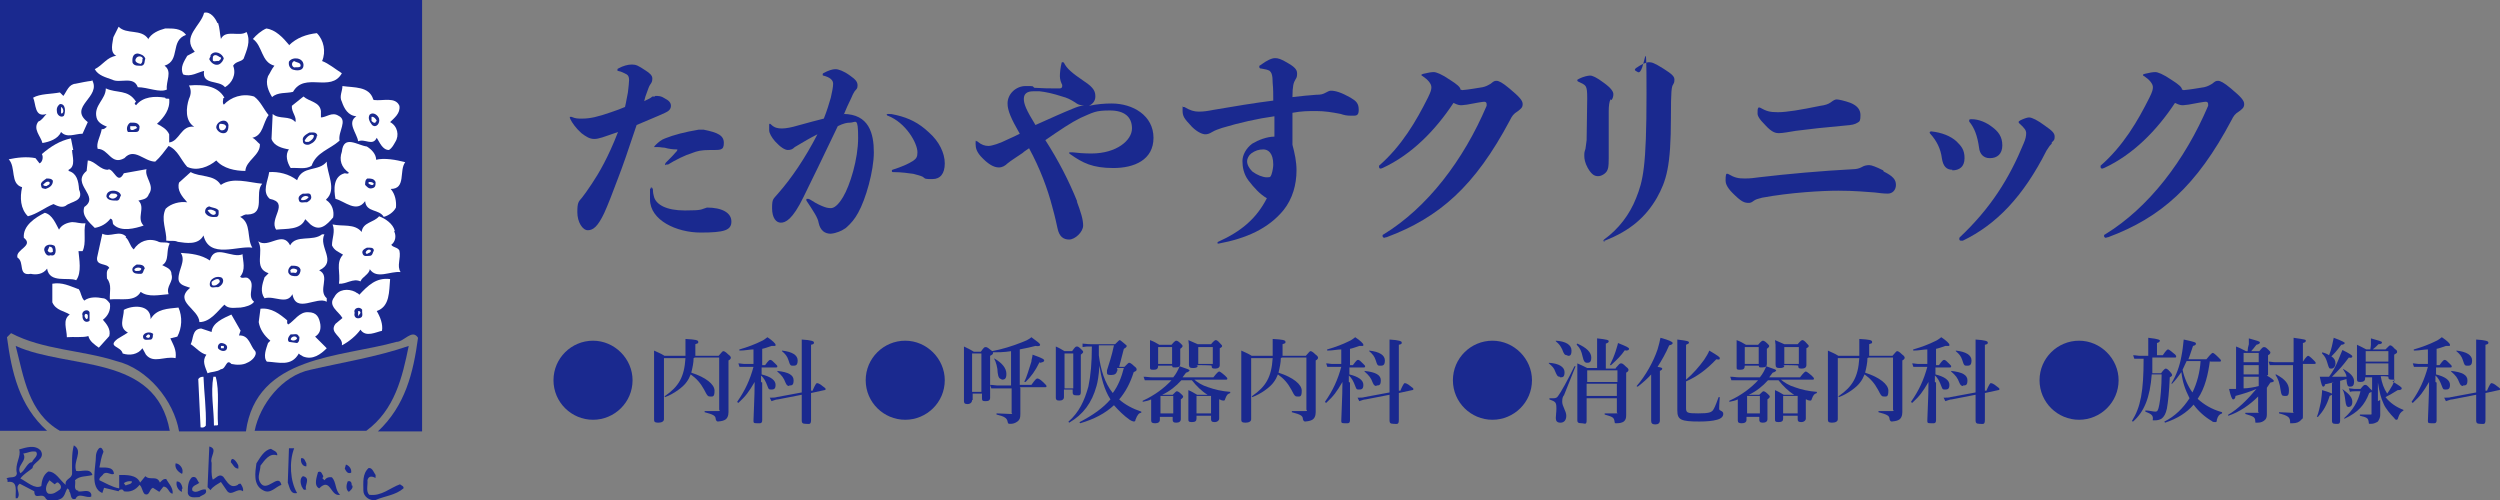
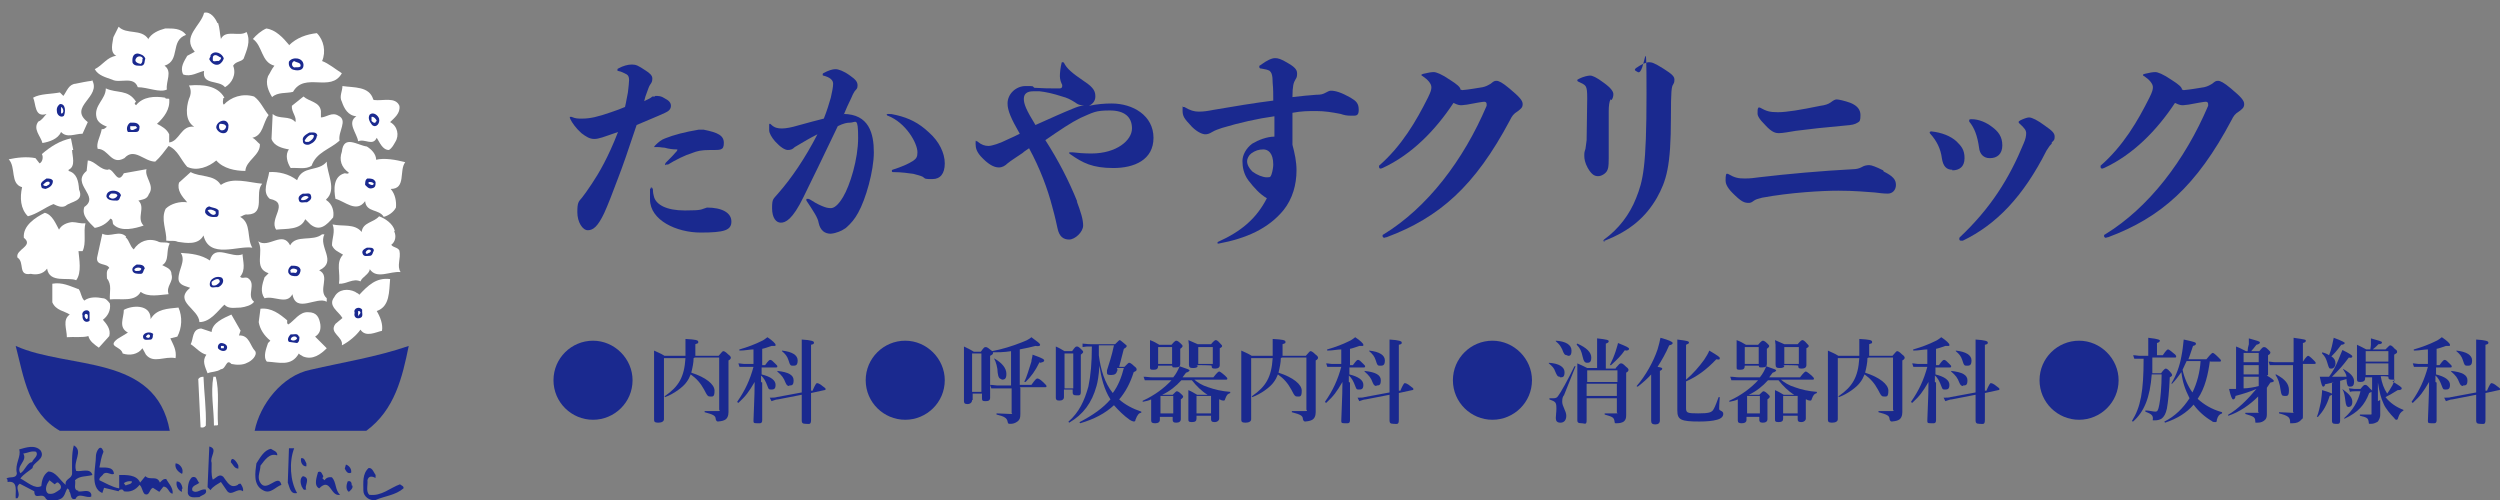
<svg xmlns="http://www.w3.org/2000/svg" id="_レイヤー_1" data-name="レイヤー_1" version="1.1" viewBox="0 0 430 86">
  <rect x="0" y="0" width="430" height="86" fill="#808080" stroke="none" />
  <defs>
    <style>
      .st0 {
        fill: #fff;
      }

      .st1 {
        fill: #1a298f;
      }
    </style>
  </defs>
  <g>
-     <path class="st1" d="M72.6,74.2h-7.6c4.7-4.4,6.1-10.1,6.9-16.1-1-1.6-2.4.7-3.7.7-9.6,2.7-24.1,2.3-25.9,15.4h-11.5c-.9-5.3-5.4-10.8-10.8-12.1-5.9-1.9-12.6-1.9-18.1-4.8l-.7.7c.8,6,2.1,11.8,6.9,16.1H0V0h72.6v74.2Z" />
    <path class="st0" d="M37.5,3.9c.3.9.3,1.9.5,2.8.8-1.7,3.2-.3,4.4-1.2.8,1.6,0,3.2-.5,4.6-.5.6-1.3.4-1.8,1.2.6,1.5-.2,3-1.4,3.7-1-1.3-4-.3-3.6-2.8-1,.2-2.3,1.1-3.6.6-.6-1.2.2-2.3.7-3.2l1.3-.7c-2.3-2.6,1.1-4.5,1.6-6.7,1.1-.3,2,1,2.3,1.8Z" />
    <path class="st0" d="M25.4,6.9c.6-1.2,1.9-1.7,3-2,1.3,0,2.7-.1,3.6,1.1-2.8,1-.9,4.4-3.7,5.3,1.4,1,.2,2.7.4,4.1-1.2.6-3.3-.4-5-.4-.7-2-3.1-.6-4.4-1.3-1.1-.4-2.4-.7-3-1.8,1.4-.7,2.1-2.1,3.7-2.3-1.2-.6-.6-2.3-.5-3.2l.9-1.8c1.4,1.4,3.9.3,5.1,2.1Z" />
    <path class="st0" d="M49.7,7.8c1.3-1.3,3-1.9,4.8-2.1,1.2,1.2,1.6,3.2.9,4.8,1.1.4,2.3,1.4,3.4,2.1-1.9,3.4-6.4-.3-8.4,3.2-1.2.3-2.6,0-3.6.9-.6-1-1.2-2.3-.7-3.6.4-.6.6-1.2,1.1-1.8-2.3-.6-2-3.4-3.7-4.6.6-.7,1.4-1.4,2.3-1.8,1.6.2,2.9,1.6,3.9,2.8Z" />
    <path class="st0" d="M15.8,13.7c1.8,3-4.2,4.6-.7,7.3l-.9,2c-1.3,0-2.7.8-3.7-.3-.5,1.2-2,1.7-3.2,1.9-.3-1.2-1.7-2.4-.7-3.7.6-.2,1-.9,1.4-1.3-2.1.7-1.8-1.8-2.3-2.8,1.2-.7,3.1-.6,4.6-.9l.6.6c.6-.8.9-2,2.1-2.1,1-.2,1.9-.4,2.8-.5Z" />
    <path class="st0" d="M38.4,16.9c0,.4-.2.8.1,1.1,1.2-1.3,3.2-2,5.2-1.4,1.1.8,1.6,2.1,2.5,3.2-1,1.3-.9,3.5-2.8,3.9.5.2.8.7,1.3,1.1.1,1.9-2.4,2.8-2.5,4.6-1.7,0-3.8-.4-5-1.8-1.3,1.1-3.3,1.9-5,1.1-1.1-1.2-1.6-2.9-3.2-3.6-.7.9-1.4,1.9-2.3,2.7-1.9,0-3.6-2.5-5.3-.6-2.3,1.3-2.7-1.6-4.6-1.6-.3-1,.5-2.2.7-3.4.4.1.6-.2.9-.4-.7-.3-1.6-.7-1.8-1.6-.5-2.1,1.6-3.1,1.6-5,1.9.9,3.8.1,5.2,2.3-.1.1-.3.2-.2.4l.2.2c1.2-1.5,3.2-1.6,5-1.3.1.3.5.1.7.2.2,1.8-.9,3.2-2.1,4.3.8.4,1.7.9,2.1,1.8v1.4c1.8-.2,2-3,4.3-2.7-1.6-1-1.4-3.3-.9-4.8.4-.8.4-1.6,0-2.3,2.4-.2,4.9,0,6.1,2.1Z" />
    <path class="st0" d="M64.3,17.2c1.6.2,3.7-.6,4.4,1,.2,1.3-.9,2.1-1.6,2.8,1.3.7,1.6,2.3.9,3.4-.3.5-.5,1-1.1,1.4-1.1,0-1.6-1.3-2.1-2.1-.7,1.5-2,.1-3.2.6-.2-1.4-2-3.2-.3-4.3-1.4-.1-2.1-1.3-2.5-2.5-.5-.9.1-1.8.1-2.7,2,.3,4.6,0,5.3,2.3Z" />
    <path class="st0" d="M55.2,19v1.2c.9,0,1.9-1,3-.3,1.7.8-.1,2.7.2,4.3-1.7,1.5-4,2-4.8,4.3-1,.7-2.4.3-3.6.4-.6-.9-1-2.3-.3-3.2-1.2-.2-2.6-.6-3-1.8l.2-4.3c1.1,1,2.9.2,3.9,1.4.3-.9-.7-1.7-.6-2.8l2-1.6c1,.9,2.8.9,3,2.5Z" />
    <path class="st0" d="M12.4,25.8c0,1,.7,2.8-.6,3.4v.2c1.4.4,1.7,1.7,1.8,3.2.9,2.1-1.4,2-2.3,2.8-.7.4-1.5,0-2.1-.3-1.5.6-2.8,1.7-4.4,2.1-1.3-1.3-1.4-3.2-1-5-2.1-.6-1-3.4-2.3-4.8,1.4-.3,3.1-.5,4.6-.2l.7.9c.5-.2.7-1.1.4-1.6,1.5-1.3,3.1-2.3,5-2.7l.4,2Z" />
    <path class="st0" d="M64.6,27.5c1.5-.4,3.6,0,5.1.4-1.1,1.4.2,4.6-2.5,4.6.8.9,1,2.2.9,3.2-.4.8-1.3,1.4-2.1,1.6-.8-1.4-3-.7-3.2-2.7-1.5,2.1-3.5,0-5.1-.4-.3-1.6-.4-3.9,1.6-4.4.2,0,.6.2.7-.1-1.3-.9-1.7-2.2-1.2-3.6.3-3,2.7-1.1,4.3-.9.8.5,1.6,1.3,1.6,2.3Z" />
    <path class="st0" d="M18.6,29.1c1.1,0,1.6,2.8,2.7.7l3.9-.7c-.4,1.4,1.5,2.8.4,4.3-.3.9-1.1.9-1.8,1.1,1.3,1.2-.4,3,.9,4.3-1.5.5-3.8,1.1-5.1-.1-.4-.3,0-.9-.6-1.1-.7.9-1.6,1.4-2.7,1.6-1-1-2.3-2.1-1.8-3.6,2.8-1.9-2.4-3.9.4-6.2l.2-1.8c1.3.1,2.1,1.7,3.6,1.6Z" />
    <path class="st0" d="M56.1,34.4c1.1.7,1.4,2,1.2,3-1.1,1.3-2.3,2.5-3.9,1.2l-.9-.9c-.8,1.9-3.2,1.6-5,1.8-1.3-1.9,2.4-4.6-1.1-5.3-1.4-1.2-.3-3.1-.1-4.6,1.6-.1,3.4.3,4.8,1.4.9-2.6,3.7-1.4,5.1-3.2,0,2,1.8,4.8-.1,6.5Z" />
    <path class="st0" d="M38,31.8c2-1.4,4.8-.4,7.1-.2-1.4,1.6.7,5.2-2.5,5.3-.6-.1-.9.3-1.3.4,2,1.1,1.1,3.7,2.1,5.3-2.5-.4-7.4,2-8.4-2.1-.9,1.7-3,1.3-4.4,1.1-.7-.3-1.1-.1-2-.2.1-1.7-1-3.7-.1-5.5.9-.9,2.5-1.3,3.7-1.1-.9-1-1.8-2.1-1.4-3.4l2-1.8c1.6.9,4,.4,5.1,2.1Z" />
    <path class="st0" d="M10.1,39.6c.4-.9,1.4-1.3,2.3-1.4.8,0,1.4.3,2.3.2-.4,1.5.2,3.4-.5,4.8h-.7c.1,1.3.6,3.7-.4,5-1.3-.6-4.6.6-5-2-.7,1-1.9,1.1-2.8.9-2.3.4-1-2-2.3-2.8-.4-1.4,2.9-2,1.1-3.4-.2-2.1,2-3.5,3.6-4.3,1.3.3,1.9,1.9,2.5,3Z" />
    <path class="st0" d="M67.8,39.8c.4.8.2,1.8-.5,2.3.3.5,1.1.4,1.4,1,.3,1.4-.5,2.6.2,3.7-1.8-.2-4.1,1.3-5.3-.5-.1.9-1.3,1.3-1.6,2.1-1.3-.6-2.4.5-3.7.4.3-1.9-.6-3.6.7-5-.8-.5-1.5-.7-1.9-1.6,0-1.2.6-2.4.1-3.6,1.7.4,3.8-.2,5,1.3.2-1.7,2.1-1.6,3-2.7,1.1.4,2.4,1.3,2.7,2.5Z" />
    <path class="st0" d="M21.6,40.8c.7.6.7,1.5,1.4,2.1.9-1.4,2.5-2,4.1-1.4.6.4,1.5,0,2.1.4-.7,1.1,0,3-1.3,3.7.7.4,1.6.6,1.6,1.6.4,1.3-1,2-.5,3.4-1.5.1-3.5.6-4.8-.4-1,1.8-3.4,1.1-5.3,1.3-.1-1.2.4-2.5-.5-3.6,0-.6-.2-1.4.4-1.8-.4-.9-2.3-.3-2.1-1.8l.9-4.1c1.4.7,2.9-.7,4.1.5Z" />
    <path class="st0" d="M55.8,40.3c-1.1,2.2,2.3,4.7-.9,6.2,2,1-.3,3.4,1.3,4.8v.6c-1.7-1-5.3,2.1-5.9-1.3-1,1.9-3.1.2-4.8.7-.8-1.1-.4-2.4,0-3.6l.7-.7c-2.7-.9-.7-3.7-1.8-5.5,1.8,1.3,4.2-1.9,5.5.7,1-1.9,3.9-.6,5.5-1.9h.4Z" />
    <path class="st0" d="M41.7,43.7c.1,1.3.6,2.7-.4,3.9.4.4.7,0,1.3.2,1.6,1-.3,3,1.1,4.1-.4.6-1.5.9-2.3,1-1,0-2.1.3-2.8-.5-1.1,1-2.4,3-4.3,3-.1-2.3-4.5-3.5-1.6-5.9-.7-.3-2-.4-2-1.6,0-1.6,1.3-3,.4-4.4,1.8.1,3.5.3,5,1.3.8-3,3.8-.2,5.7-1.1Z" />
    <path class="st0" d="M67.1,48c-.2,2.1,0,4.7-2.3,5.5.6,1,1.1,2.3.9,3.4-1,.2-2.8,1.2-3.7-.2-.7,1-2,2.1-3.2,2.7.3-1.5-2.3-2.1-1.1-3.7l1.2-1c-.6-1.1-2.6-2.1-1.4-3.6.7-1.4,2.4-1.5,3.6-.9.2.2.5.2.7.5,1.5-1.6,2.9-3,5.3-2.7Z" />
    <path class="st0" d="M13.5,49.7c.5.6.4,1.4,1,2,.9-.7,2.2-.6,3.2-.4.5,0,.9.5,1.2.9.2,1.2-.4,2.2-1.2,2.8.6.7,1.4,1.6,1.1,2.8l-1.8,2c-.7-.5-1.6-1.1-1.8-2-.9.3-2.5.1-3.7.2,0-1.4-.8-3,.5-3.9-.9-.6-2.4-.7-3-2.1v-3.2c1.7-.3,3,.4,4.4.9Z" />
    <path class="st0" d="M25.9,54.9c1-1.8,3-1.8,4.8-2,.7,1.6.6,3.5-.2,5l-1.2.3c.5,1.1,1.1,2,.9,3.4-1.9-.4-3.8,1-5.1-.6l-.6-1.1c-.8,1.1-2.2,1.3-3.4.9-.3-1.3-2.7-1.1-.9-2.5l1.8-1.1c-1.7-.9-.7-2.5-.7-3.9,1.4-.8,4.5-1,4.6,1.4Z" />
    <path class="st0" d="M49.4,55.1c0,.2-.1.6.2.7,1-.6,1.9-2.2,3.4-2.1,1.5,0,1.9.9,2.1,2.1.1.9-.1,1.6-.9,2.1l2,2c-1,1-2.4,2.1-4.1,1.4-.2-.2-.5-.2-.7-.5-1.3,2.3-3.4,1.5-5.5,1.4-.7-.8-.1-2.3.2-3.2l.4-.4c-1.1-.9-1.8-2-2-3.2l.3-2.3c1.9-.2,3.3.9,4.6,2Z" />
    <path class="st0" d="M41.4,56.8l-.3.9c1.8-.1,1.9,1.8,2.8,2.7.4.7-.6,1.7-1.4,2-.7.4-1.8.4-2.7.2-.9-1-.9.9-1.8.9-.7.5-1.6.4-2.3.7-.4-1.1-1-2.1-.2-3.2-1-.2-1.9-1.3-2.7-1.8.5-.9.2-2.6,1.8-2.7l1.8.6c.1-1.6,2.1-2.4,3.4-3l1.6,2.8Z" />
    <g>
      <path class="st1" d="M38.5,10c-.1.4-.4.9-.9,1.1-.7.2-1.3-.3-1.6-.9,0-.3.3-.4.2-.7.7-1,2.1-.3,2.3.6Z" />
      <path class="st1" d="M25,10.1c-.2.4,0,1-.6,1.2-.6,0-1.3.1-1.6-.5-.1-.7,0-1.6.9-1.6.5.1,1.1.3,1.3.9Z" />
      <path class="st1" d="M52.2,11.2c0,1.1-1.3,1-2,.7-.4-.3-.6-.7-.5-1.3.6-.9,2.4-.7,2.5.5Z" />
      <path class="st1" d="M11,19.9c-.4.4-1.1,0-1.2-.6-.1-.6,0-1,.5-1.4,1-.1,1,1.3.7,2Z" />
      <path class="st1" d="M65.2,20.4c.2.8-.5,1.7-1.2,1.1-.4-.5-.8-1.2-.4-1.8.6-.5,1.4.1,1.6.7Z" />
      <path class="st1" d="M39.3,21.5c0,.6-.1,1.3-.7,1.4-.6.1-1.2-.3-1.4-.9-.1-1.1,1.8-1.9,2.1-.5Z" />
      <path class="st1" d="M24,21.7c0,.4,0,1-.6,1h-1.4c-.4-.6,0-1.4.4-1.6.6,0,1.3-.1,1.6.6Z" />
      <path class="st1" d="M54.5,23.3c0,.6-.5,1.2-1,1.4-.5.4-1.5.2-1.4-.5-.2-.7.6-1.1,1.1-1.4.5,0,1.3-.2,1.4.6Z" />
      <path class="st1" d="M9.1,31.1c0,.8-.6,1.2-1.3,1.4-.2-.1-.7,0-.7-.5-.3-.6.5-1,.9-1.3.4,0,.9,0,1.1.4Z" />
      <path class="st1" d="M64.6,31.3c0,.6,0,1-.7,1.1-.5.1-.8-.3-1.1-.6,0-.4,0-.9.4-1.1.6,0,1.1,0,1.4.6Z" />
      <path class="st1" d="M20.8,33.6c-.2.3-.2.9-.7.9-.7,0-1.6,0-1.8-.7,0-1.4,2.3-1.2,2.5-.2Z" />
      <path class="st1" d="M53.5,33.7c.2.6-.4.9-.7,1.1-.4-.1-1.3.3-1.4-.4-.2-.6.3-.9.7-1.1.5.1,1.3-.3,1.4.4Z" />
      <path class="st1" d="M37.6,36.2c0,.4.1.9-.3,1.1-.8.1-1.6,0-2-.7-.1-.6.2-1,.7-1.1.6.3,1.2.2,1.6.7Z" />
-       <path class="st1" d="M9.4,42.3c.3.6.3,1.9-.7,1.6-.7.3-1-.5-1.1-.9,0-1,1.2-1.1,1.8-.7Z" />
      <path class="st1" d="M64.3,43.1c-.2.3-.2.9-.7.9-.4,0-1,.2-1.2-.3-.3-.6.3-.9.7-1.1.5,0,1.2-.1,1.2.5Z" />
      <path class="st1" d="M24.9,46.2c-.3.3-.2.9-.7.9-.6,0-1.2,0-1.4-.5-.2-.6.4-.9.7-1.1.6,0,1.3,0,1.4.7Z" />
      <path class="st1" d="M51.7,46.4c0,.4-.2,1-.7,1.1-.6,0-1.1,0-1.4-.6-.1-.5.1-.9.5-1.2.7,0,1.4,0,1.6.7Z" />
      <path class="st1" d="M38.2,47.8c.5.6-.1,1.4-.7,1.6-.5-.1-1.2.3-1.4-.3-.2-1.2,1.3-1.8,2.1-1.3Z" />
      <path class="st1" d="M62.3,53.3c-.1.5.3,1.2-.4,1.4-.6.2-1.1-.2-.9-.9-.3-.8.9-1.2,1.3-.5Z" />
      <path class="st1" d="M15.4,53.8v1.4c-.8.5-1.3-.3-1.2-.9-.3-.8.9-1.3,1.2-.6Z" />
      <path class="st1" d="M26.3,57.5c0,.4,0,.7-.3.9-.5,0-1.4.3-1.4-.5,0-.7,1.3-1,1.8-.4Z" />
      <path class="st1" d="M51.5,57.9c0,.4,0,.9-.4,1.1l-1.4-.2c-.4-.4,0-1,.3-1.3.5.1,1.2-.3,1.4.4Z" />
      <path class="st1" d="M38.9,60.2c-.5.4-1.2,0-1.4-.3-.1-.4.1-.8.5-.9.7,0,1.4.5.9,1.2Z" />
    </g>
    <path class="st1" d="M29.1,74.1H10.3c-5.4-3.1-6.2-9.2-7.6-14.6,9.1,4.1,24.1,1.3,26.5,14.6Z" />
    <path class="st1" d="M70.3,59.5c-1.1,5.4-2.4,11-7.3,14.6h-19.2c.9-4.5,4.7-9.5,9.6-10.5,5.6-1.3,11.4-2.2,16.9-4.1Z" />
    <g>
      <path class="st0" d="M38,9.8c.1.3-.1.5-.4.7-.3-.1-1.1.3-1-.3,0-.4,0-.6.3-.7.5-.1.7.3,1.1.4Z" />
      <path class="st0" d="M24.5,10.1c0,.4,0,.7-.3.9-.5-.1-1.3-.4-.7-1.1.3-.3.9-.3,1.1.2Z" />
      <path class="st0" d="M51.7,11.4c-.3.3-.7.1-1.1.2-.5-.2-.5-.9,0-1.1.4.3,1.2.2,1.1.9Z" />
      <path class="st0" d="M10.7,19.5h-.2v-1.1c.3.1.6.8.2,1.1Z" />
      <path class="st0" d="M64.8,20.8c-.1.1-.3.2-.2.3-.3.1-.5-.1-.7-.3v-.7c.4-.1.8.4.9.7Z" />
      <path class="st0" d="M38.9,21.8c-.1.4-.4.7-.9.6-.4-.2-.4-.8-.2-1.1.4,0,1,0,1.1.5Z" />
      <path class="st0" d="M23.4,21.7c0,.1.1.2.2.3-.4.2-.9.6-1.2.2v-.5h1Z" />
      <path class="st0" d="M54,23.3c0,.5-.5.9-.9,1.1-.3,0-.6.1-.7-.2.3-.6,1-1.3,1.6-.9Z" />
      <path class="st0" d="M8.5,31.3c.2.5-.3.5-.5.7-.2,0-.4,0-.6-.2.3-.3.6-.7,1.1-.5Z" />
      <path class="st0" d="M64.3,31.6c-.2.4-.5.2-.9,0v-.3c.4,0,.7,0,.9.3Z" />
      <path class="st0" d="M20.2,33.6c-.1.4-.8.8-1.3.4-.4-.2,0-.5.2-.7.4,0,.9-.1,1.1.3Z" />
      <path class="st0" d="M53.1,33.9c-.3.4-.7.6-1.3.5v-.2c.2-.4.8-.7,1.3-.3Z" />
      <path class="st0" d="M37.1,36.4v.4c-.6.5-1.1-.3-1.4-.6.4-.3,1-.1,1.4.2Z" />
      <path class="st0" d="M9.1,43.3c-.3.2-.7.2-.9-.2l.3-.7c.5.1.6.3.6.9Z" />
      <path class="st0" d="M63.8,43.1c0,.4-.5.4-.7.6l-.2-.2c0-.4.6-.8.9-.4Z" />
      <path class="st0" d="M24.3,46.2c0,.3-.3.4-.5.4-.2,0-.6.1-.7-.2.1-.4.9-.5,1.2-.2Z" />
      <path class="st0" d="M51.1,46.4c.1.3-.2.7-.5.5h-.6c0-.1,0-.3-.1-.3.2-.6.9-.4,1.2-.2Z" />
      <path class="st0" d="M37.8,48.5c-.3.4-.7.7-1.2.6-.2-.1-.2-.3-.2-.6.4-.4,1.4-.9,1.4,0Z" />
      <path class="st0" d="M61.8,53.5c.5.3-.1.6-.2.9v-.9h.2Z" />
      <path class="st0" d="M15.1,54.2c0,.2.1.6-.2.7-.1,0-.6-.6-.2-.9.2,0,.3,0,.4.2Z" />
      <path class="st0" d="M25.8,57.7c0,.2,0,.3-.2.4-.2,0-.4,0-.5-.2,0,0,.4-.7.7-.2Z" />
      <path class="st0" d="M51.1,58.2c-.2.4-.8.5-1.1.2,0-.5.9-.8,1.1-.2Z" />
      <rect class="st0" x="38" y="59.5" width=".5" height=".4" />
      <path class="st0" d="M35,64.8c.1,2.8.5,5.4.4,8.4-.2.3-.5.4-.9.3l-.4-8.3c.2-.3.5-.4.9-.4Z" />
      <path class="st0" d="M37.1,64.8c.7,2.5.2,5.7.4,8.2,0,.3-.5.1-.7.2,0-2.8-.6-5.6-.1-8.4h.5Z" />
    </g>
    <path class="st1" d="M36.4,79.7c0,1-.1,2,.2,2.8.6-.3,1.1-1.1,1.8-.5.7.9,1.2,2.1,2.5,1.4.1-.2.3-.2.5-.2.2.4.5.7.4,1.3-1-.7-1.9.9-2.7,0l-1.1-1.6c-.6.4-1.3.7-1.8,1.4l-.5-.5.3-7c1.6.4,0,1.8.4,2.8Z" />
    <path class="st1" d="M50.6,77.1c-.9,2.3-.7,5.7.5,7.7-1.2.3-1.3-1.1-1.6-1.8l.2-5.9h.9Z" />
    <path class="st1" d="M47.6,78.3c-1.3-.4-2.1.9-2.8,1.8,0,.9-.6,1.9-.1,2.8,1.1,2.1,3.2-1.7,3.7.5-1,.3-1.9,1.7-3.2.9-1.7-.9-1.3-3.1-1.1-4.6.6-.9,1.3-2.3,2.5-2.5.4.3,1.1.4,1.1,1.1Z" />
    <path class="st1" d="M52.7,79.6v.6c-.6.1-1.1-.7-.9-1.4.6-.1.7.6.9.9Z" />
    <path class="st1" d="M41,80.1v.5c-.7,0-.9-.7-1.3-1.1.1-1.3,1.1,0,1.3.6Z" />
    <path class="st1" d="M31.4,81c0,.2,0,.4-.1.5-.6-.3-1.3-.9-1.1-1.8.6,0,1.2.7,1.2,1.3Z" />
    <path class="st1" d="M60.4,81.3c-.6.3-.9-.3-1.1-.7l.2-.7c.6.2,1,.8.9,1.4Z" />
    <path class="st1" d="M64.6,81.7v.5c-.6-.3-1.2-.4-1.4.4.1.8-.3,1.9.3,2.5,2.1.3,3.6-1.2,5.3-1.8.2.2.7.3.6.7-1.4,1.2-3.2,1.3-4.8,2-1,.2-2.1-.6-2.1-1.6,0-1.4-.2-2.9.9-3.9.7-.1.9.9,1.3,1.3Z" />
    <path class="st1" d="M55.6,81.9c0,.1,0,.3-.2.3l.4.4c.3-.4.7-.6,1.3-.5.8.9.5,2.2,1.4,3-1.7.4-1.6-3.1-3.6-1.1-1-.5-.4-2-.2-2.8.6-.3.7.4.9.7Z" />
    <path class="st1" d="M52.6,84.2c-.5.2-.5-.3-.7-.5-.2-.5-.4-1.4.2-1.8,1.5.3.1,1.8.6,2.3Z" />
    <path class="st1" d="M34.3,83c-.3.4-1.5.5-1.2,1.4.8.6,1.4-.4,2.3-.2.3.9-.7.9-1.1,1.3-.7,0-1.8.3-2-.7,0-1,0-2,.7-2.7.8-.3.9.5,1.2.9Z" />
    <path class="st1" d="M13.5,84.4c-1-.1-.4-1.2-.6-1.8.8-.8,2-.6,3-.9-.4-1.3-1.9-.5-2.8-.7-.6-1.7,1.3-3.4-.4-4.4-.4,1.4-.3,3.1-.3,4.8,0,1-1.3.9-1.1,2-1-.8-1.7-2.3-3-2.3-.9.6-1.1,1.6-1.2,2.5-1.1.6-2.4-.7-3.6-1.3.6-.8,1.4-1.2,2.1-1.8,0-1,2.3-1.5,1.4-3-1-1.1-2.6-.5-3.7-.2.4,1.2-.8,2.5-.4,4.1-.1,1-1.2.5-1.8.9.2.1.2.3.2.6,1.9-.3,1.3,1.7,1.4,2.8h.3c.7-.9-.6-1.8.4-2.5l2.5,1.3c0,1.7,1.4,0,2,1.3.6.6,1.6.4,2.3.1,1-.3,1-1.4,1.4-1.9.1.1.4.3.3.5.4.4.1,1.6,1.1,1.3.5-1.2,1.9,0,2.7-.4v-.4c-.4-1-1.6-.3-2.3-.5ZM4.1,78c.7-.1,1.3-.5,2.1-.3.5.7-.5,1.2-.7,1.8h.1c-.9-.1-1.3,1.5-2.1,1.9-.8-1.3,1.3-2.1.5-3.4ZM10.3,84.2c-.6.4-1.1.9-2,.7-.6-.4-.4-1.3-.1-1.8l.3-.5.9.7c.2-.1.3-.4.6-.3.4.3.7.8.3,1.2Z" />
    <path class="st1" d="M28.6,82.4c-.5-.1-.8.3-1.1.6-.5-1.3-1.7-.3-2.5-1.1l-.9,1.1c-.6-1.4-2.4-1.3-3.6-1.3v2.3c-1.2-.2-2.3-.9-3.4-1.4-.1-.5.5-.7.7-1.1.6-.5,1.3.3,1.8,0-.1-1.4-1.8-1-2.5-1.1.2-.9.3-1.8.7-2.7-.5-1.6-1.3,0-1.3.7,0,2-1.1,5.5,1.1,6.4l.3-.9,2.5.6c0-.2.7-.6.9,0,1.1.2,2-.2,2.7-1.1.5.4.4,1.1.9,1.6.9.3.7-.8,1.4-1.1l1.1.7.7-.9c.9,0,.9,1.2,1.6,1.2.1-1.1-.8-1.8-1.2-2.7ZM21.6,83.5l-.3-.4c.4-.3.9-.4,1.4-.3,0,.5-.7.5-1.1.7Z" />
    <path class="st1" d="M31.4,84c-.2.1-.1.3-.1.6-.6-.2-1.1-1-.9-1.8.7,0,.9.7,1,1.2Z" />
    <path class="st1" d="M60.6,83.5c.2.5-.4.9-.6,1.1-.6-.4-.4-1.3-.2-1.8.6-.2.7.3.7.7Z" />
  </g>
  <g>
    <g>
      <path class="st1" d="M112.7,16.5c.6,0,1,0,1.6.4.8.4,1.1.8,1.1,1.3s-.3.9-1,1.2c-1.5.7-3.3,1.4-4.9,2.1-1.5,4.5-2.4,7.1-3.1,8.9-1,2.7-1.9,5-2.5,6.3-1.1,2.3-1.9,2.9-2.8,2.9s-1.8-1.4-1.8-3.1.2-1.8.8-2.5c.4-.5.9-1.2,1.7-2.4,1.2-1.8,2.8-4.5,4.5-8.9-2.6.9-3.3,1.2-4.1,1.2s-1.4-.4-2.2-1c-1-.9-1.6-1.8-1.9-2.4,0-.1-.1-.2-.1-.3s0-.1.1-.1,0,0,.2,0c.7.3,1.1.3,1.8.3,1.4,0,2.7-.3,5-1.1.9-.3,1.7-.6,2.4-.9.2-.8.3-1.6.5-2.5.1-.8.2-1.8.2-2.1,0-.5-.1-.8-.4-1-.4-.2-.9-.5-1.5-.6-.1,0-.1,0-.1-.2s0-.1.1-.2c.9-.5,1.7-.7,2.4-.7s1.1.2,2.3,1c.8.5,1.2.9,1.2,1.4s-.1.7-.4,1.1c-.2.3-.3.7-.5,1.2-.2.5-.4,1.1-.5,1.6.8-.4,1.1-.5,1.4-.8h.4ZM112.1,32.3c0,0,.2.1.2.3,0,.5.1,1,.2,1.3.4,1.3,2.1,2.3,5.3,2.3s2.7-.2,3.8-.5c2.6,0,4.2.9,4.2,2.4s-1.2,1.9-5.3,1.9-8.7-2.1-8.7-5.7,0-1.3.2-1.9c0-.2.1-.2.2-.2ZM114.5,28.4c0,0-.1,0-.1-.1s0-.1.1-.3c.9-.9,1.4-1.4,1.9-2,.2-.3.1-.3,0-.3-.7,0-1.4-.1-2.1-.3-.4,0-.7-.1-1.1-.1s-.2,0-.4,0c-.2,0-.3,0-.3,0s0-.1.3-.4c.4-.4,1-.9,1.6-1.1,1.5-.6,3.4-1.1,5.8-1.5.3,0,.5,0,.8,0,2.5.5,3.5,1,3.5,2.3s-.6,1.2-2.3,1.2-2.3.2-3.1.5c-1.3.4-2.9,1.2-4.2,2-.1,0-.2,0-.3,0Z" />
      <path class="st1" d="M145,19.6c4.5,0,5.3,3.4,5.3,6.6s-1.4,8.1-2.7,10.4c-.6,1.1-1.2,1.8-2.1,2.6-.7.5-1.6.9-2.6,1-1,0-1.8-.5-2.1-1.9-.1-.8-.9-2-2.1-3.8,0-.1,0-.1,0-.2s0-.1.2-.1.1,0,.4.1c.6.4,1.3.8,2,1.1.7.3,1.1.4,1.6.4s1.2-.4,2.1-1.9c1.2-2,2.6-6.5,2.6-10.2s-.4-2.6-1.4-2.6c-.5,0-1.1.1-2.1.6-2.4,5-4.5,9.4-5.9,12.2-1.9,3.9-3.1,4.4-3.9,4.4s-1.5-.8-1.5-2.5.2-1.5,1.1-2.6c2.2-2.5,4.6-6,6.7-10.1-1.2.6-2.4,1.3-3.9,2.2-.4.4-.7.5-1.2.5s-1.3-.5-2.2-1.5c-.6-.7-1-1.4-1-1.9s0-.4,0-.8c0-.3,0-.3.1-.3s.1,0,.2.1c.6.6,1.2.7,1.9.7s1.7-.2,2.7-.5c1.8-.5,3.3-.9,4.5-1.2.6-1.5.9-2.6,1.2-3.6.2-.9.4-1.8.4-2.4s-.5-1.1-1.7-1.4c-.1,0-.1-.1-.1-.2s0-.1.1-.2c.9-.5,1.6-.7,2.1-.7s1.4.3,2.5,1.1c1,.7,1.3,1.1,1.3,1.7s-.2.6-.5,1c-.2.3-.4.7-.6,1.2-.5,1-.9,1.9-1.3,2.9h.1ZM152.5,19.8c0-.1,0-.2.3-.2.4,0,.6,0,1.4.2,2.1.5,3.8,1.3,5.6,3,1.7,1.5,2.7,3.5,2.7,5.3s-.8,2.7-2.1,2.7-1.2,0-1.7-.4c-.4-.2-.9-.3-1.6-.5-.8-.1-2-.3-3.5-.3-.1,0-.2,0-.2-.2s0-.1.1-.2c1.6-.5,2.7-1,3.5-1.5.6-.4.8-.7.8-1.5,0-1.6-2-5.1-5.1-6.3-.1,0-.2-.1-.2-.3Z" />
      <path class="st1" d="M185.2,34.6c.7,1.9,1.1,3.1,1.1,4.2s-1.4,2.4-2.4,2.4-1.7-.5-2-1.9c-.2-.9-.4-1.9-.9-3.7-.8-3.1-2.1-6.6-4-10.1-.4.3-.8.5-1.1.8-1,.7-2,1.3-2.6,1.8-.4.4-.9.7-1.5.7-.9,0-1.9-.6-3.1-1.9-.7-.8-.9-1.4-.9-2.2s.1-.4.2-.4.1,0,.2.1c.6.5,1.2.7,1.8.7s1.9-.4,3.5-1.2c.7-.3,1.3-.6,1.9-.9-1.5-2.6-2.1-4-2.1-5.2,0-1.7,1.5-3,3.1-3s1.1,0,1.5.3c1.7.1,2.5.1,3,.1s1.1,0,1.4,0,.4-.2.4-.4,0-.1,0-.2c-.2-.4-.4-.9-.4-1.5s.1-1.5.3-2.3c0-.1.1-.1.2-.1.1,0,.1,0,.2.1.5,1,1.3,1.7,3.5,3.2,1.7,1.1,1.9,1.8,1.9,2.6s-.5,1.3-1.1,1.6c1.4-.3,2.7-.4,3.9-.4,3.7,0,7.2,2.1,7.2,5.9s-3.3,5.2-6.9,5.2-5.3-.9-7.3-2.3c-.2-.1-.3-.2-.3-.3s0-.1.1-.1.1,0,.5,0c.7.1,2,.2,3.2.2,4.4,0,7-2.3,7-4.3s-1.3-3.1-3.8-3.1-2.8.3-5.1,1.3c-1.6.8-3.4,2-6,3.8,2.3,3.6,4,6.9,5.5,10.6ZM184.5,18.7c.7-.3,1.3-.5,2-.6h-.3c-.4,0-.8-.1-1.3-.5-.8-.5-1.4-.8-2.2-1-1.5-.5-2.9-.8-3.9-.9-.4,0-.8,0-1.1,0-1,0-1.6.4-1.6,1.3s.4,1.9,2,4.5c2.9-1.3,4.9-2.2,6.4-2.8Z" />
      <path class="st1" d="M222.3,24.9c.4,1.5.7,2.9.7,4.4,0,2.5-.7,4.9-2.2,6.8-2.6,3.2-6.4,4.9-11.2,5.8-.1,0-.2,0-.2-.1s0-.1.1-.2c4-1.8,6.6-4,8.4-7.5-1.2-.7-2.2-1.8-3.2-3.1-.8-1.1-1-2.3-1-3.3,0-1,.6-2.2,1.7-3,1-.6,2.5-1.2,3.8-1.2,0-1.2,0-2.3,0-3.5-2.9.4-6,1.1-9,2-.6.2-1.2.4-1.7.7-.5.3-.8.4-1.2.4s-1.3-.3-2.3-1.3c-1.4-1.5-1.6-1.8-1.6-2.9s0-.5.1-.5,0,0,.2,0c1,.6,1.7.8,2.5.8s1.5-.1,2.5-.3c3.5-.6,7.1-1.2,10.3-1.6,0-1,0-2.1-.1-3,0-1.4-.2-1.8-.5-2.1-.3-.2-.8-.3-1.4-.4-.3,0-.4-.1-.4-.3s0-.2.2-.3c1.2-.9,2-1.2,2.5-1.2s1,.1,2.3.9c1.4.8,1.5,1.3,1.5,1.8s-.1.7-.3,1c-.3.5-.5,1.1-.5,3,1.6-.2,2.8-.3,4.1-.4.8,0,1.1-.1,1.5-.3.4-.2.7-.4,1-.4.8,0,1.8.3,3.4,1.2,1,.6,1.4,1,1.4,2.1s-.5,1-1.3,1-1.2-.1-1.8-.3c-1.5-.3-2.8-.5-4.2-.5s-2.5,0-4.1.3v5.2ZM218.7,30c.2-.6.3-1.3.3-1.7,0-2-.9-2.6-1.7-2.6s-1.4.2-2.1.7c-.4.3-.7.9-.7,1.3,0,.6.3,1.2.9,1.8.8.6,1.8,1,2.5,1s.6-.1.8-.5Z" />
      <path class="st1" d="M251.5,15.5c1.2-.1,2.2-.3,3.5-.5.5-.1.9-.3,1.4-.6.5-.4.6-.5,1-.5s1,.3,2.2,1.3c1.8,1.5,2.3,2.1,2.3,2.7s-.3.8-.8,1.2c-.8.5-1,.8-1.4,1.6-6,11.3-12.1,16.7-21.2,20.1-.2,0-.3.1-.4.1-.1,0-.3-.1-.3-.3s0-.2.2-.3c7.5-4.6,13.7-12.7,17.7-22.1,0-.1,0-.2,0-.3,0-.2-.1-.4-.4-.4s-1.4.2-3,.5c-.3,0-.6.1-.9.1s-.6,0-1.4-.4c-3.1,4.7-7.2,8.9-12.2,11.2-.1,0-.2.1-.3.1-.2,0-.3-.1-.3-.3s0-.1,0-.2c3.9-3.4,6.4-7.7,8.4-11.7.5-1,.6-1.4.6-1.8,0-.6-.6-1.3-1.5-1.9-.2-.1-.2-.1-.2-.2s0-.1.3-.2c.8-.2,1.4-.3,1.8-.3s1.3.3,2.9,1.4c1.1.7,1.7,1.2,1.7,1.6h0Z" />
      <path class="st1" d="M277,17.1c-.2.4-.3,1.1-.3,2.1,0,2.8,0,6.4,0,8s-.1,1.8-.3,2.2-.9.9-1.5.9-1.1-.2-1.8-1.4c-.5-.9-.6-1.6-.6-2.1s0-.6.2-1.2c.1-.5.1-.9.2-1.5,0-1.8.1-4.9.1-7.2s-.2-2.2-1.4-2.8c-.3-.1-.3-.2-.3-.3s0-.1.4-.3c.6-.3,1.4-.5,1.8-.5s1.1.3,2.3,1.2c1.4,1,1.7,1.6,1.7,2s-.1.7-.3,1ZM276,41.6c-.1,0-.2-.1-.2-.2s0-.1.1-.2c2.5-1.8,4.4-4.3,5.5-7.1,1.2-3,1.8-5.3,1.8-17.9s-.2-3.1-1.5-3.8c-.4-.2-.5-.3-.5-.4s0-.1.2-.3c1-.7,1.8-1,2.2-1,.5,0,.9.1,2.5,1.1s1.9,1.4,1.9,1.9-.1.6-.2.8c-.3.4-.4,1.1-.4,5.7,0,8.5-.8,10.9-2.4,13.8-1.9,3.3-4.6,5.7-9,7.4h-.1Z" />
      <path class="st1" d="M324,29.5c1.6.8,2.1,1.4,2.1,2.3s-.6,1.5-1.4,1.5-1.4-.1-2.3-.2c-1.5-.1-3.4-.3-6.2-.3s-8.2.3-13.1,1.2c-.8.2-1.1.3-1.4.5-.4.3-.6.4-.9.4-.8,0-1.3-.2-2.8-1.7-1-1-1.2-1.7-1.2-2.1s0-.8.1-1.1c0-.1,0-.1.1-.1s.1,0,.2,0c1.2.7,1.8.8,2.9.8s1.6-.1,2.4-.2c5.1-.6,10.7-1.1,16.3-1.4.4,0,1-.1,1.5-.4.3-.2.8-.3,1.2-.3s1.2.3,2.4.9ZM303.7,21.6c-1.2-1.2-1.4-1.7-1.4-2.1s0-.8.1-.9q0-.1.1-.1t.2,0c1.1.6,1.6.8,3.1.8s3.9-.4,7.3-1.1c.8-.1,1.4-.3,1.8-.6.4-.3.7-.5,1-.5s1.3.2,2.4.6c1.2.5,1.7,1.2,1.7,2.1s-.1,1.1-.5,1.3c-.5.3-.9.4-2.2.5-3.4.3-6.1.6-8.4.9-1.2.2-2.3.4-2.9.4s-1.2-.1-2.4-1.4Z" />
      <path class="st1" d="M335.8,29.2c-1,0-1.6-.6-1.8-2-.2-1.6-.9-3-2-4.2,0,0-.1-.1-.1-.2,0-.1.1-.2.3-.2,1.8.2,3.3.8,4.3,1.7.8.8,1.4,1.4,1.4,2.9s-.9,2.1-2.1,2.1ZM352.9,24.7c-.3.3-.4.4-.9,1.2-4,7.9-8.6,12.7-14.4,15.5,0,0-.1,0-.3,0s-.3-.1-.3-.3,0-.2.1-.3c5.3-5,8.5-10.1,11-16.2.3-.7.4-1.2.4-1.7s-.3-.9-1.2-1.7c0,0-.1-.1-.1-.2,0-.1.1-.2.3-.3.6-.3,1.2-.5,1.5-.5.5,0,1.5.5,2.7,1.4,1.3.9,1.7,1.3,1.7,1.9s-.1.6-.5,1ZM342.2,27.2c-1,0-1.7-.7-1.8-1.8-.3-2.1-.8-3.4-1.7-4.5q0-.1,0-.2c0-.1,0-.2.4-.2,1.3,0,2.6.6,3.5,1.3,1.1.8,1.8,1.7,1.8,3.2s-.9,2.2-2.1,2.2Z" />
      <path class="st1" d="M375.6,15.5c1.2-.1,2.2-.3,3.5-.5.5-.1.9-.3,1.4-.6.5-.4.6-.5,1-.5s1,.3,2.2,1.3c1.8,1.5,2.3,2.1,2.3,2.7s-.3.8-.8,1.2c-.8.5-1,.8-1.4,1.6-6,11.3-12.1,16.7-21.2,20.1-.2,0-.3.1-.4.1-.1,0-.3-.1-.3-.3s0-.2.2-.3c7.5-4.6,13.7-12.7,17.7-22.1,0-.1,0-.2,0-.3,0-.2-.1-.4-.4-.4s-1.4.2-3,.5c-.3,0-.6.1-.9.1s-.6,0-1.4-.4c-3.1,4.7-7.2,8.9-12.2,11.2-.1,0-.2.1-.3.1-.2,0-.3-.1-.3-.3s0-.1,0-.2c3.9-3.4,6.4-7.7,8.4-11.7.5-1,.6-1.4.6-1.8,0-.6-.6-1.3-1.5-1.9-.2-.1-.2-.1-.2-.2s0-.1.3-.2c.8-.2,1.4-.3,1.8-.3s1.3.3,2.9,1.4c1.1.7,1.7,1.2,1.7,1.6h0Z" />
    </g>
    <g>
      <path class="st1" d="M108.8,65.4c0,3.8-3.1,6.8-6.8,6.8s-6.8-3-6.8-6.8,3.1-6.8,6.8-6.8,6.8,3.1,6.8,6.8Z" />
      <path class="st1" d="M119.3,61.6c0,.8-.2,1.7-.4,2.5,2.5.8,4,2,4,3.1s-.3,1-.7,1-.5,0-1.1-1.2c-.6-1.1-1.3-1.9-2.3-2.6-.2.5-.4.9-.7,1.3-.6.9-2.3,2.1-3.7,2.6,0,0-.2-.2,0-.2,2.3-1.6,3.3-3.2,3.5-6.5h-3.7v10.5c0,.4-.4.6-1,.6s-.7-.2-.7-.5c0-1.3,0-2.6,0-7.9s0-2.6,0-4c.8.4,1,.4,1.8.9h3.6c0-.5,0-1,0-1.5s0-.9,0-1.4c1.8.1,2.2.2,2.2.5s0,.2-.5.4c0,.8,0,1.4,0,2h4c.6-.7.7-.8.8-.8s.3,0,.9.6c.3.2.4.4.4.5s0,.3-.4.5v1.5c0,6.1,0,6.8,0,7.4s-.2,1.2-.8,1.4c-.2.1-.8.2-1,.2s-.3-.1-.4-.4c0-.6-.4-.8-1.9-1.2,0,0,0-.2,0-.2.9,0,1.5,0,2.2,0s.3,0,.3-.3v-8.9h-4.2Z" />
      <path class="st1" d="M131.1,65.8c0,3.3,0,5.7,0,6.4s-.3.6-.9.6-.6-.1-.6-.5c0-.8.2-4,.2-6.6-1,1.7-1.5,2.4-2.8,3.6,0,0-.2-.1-.2-.2,1.4-2,2.2-3.8,2.8-6h-1.5c-.3,0-.5,0-.9,0l-.2-.6c.4,0,.7.1,1,.1h1.6v-2.5c-.7,0-1.4.2-2.4.2,0,0-.1-.2,0-.2,1.4-.4,2.7-.9,3.7-1.4.5-.2.8-.5,1.1-.7.9.6,1.4,1.1,1.4,1.3s0,.2-.3.2-.3,0-.4,0c-.6.2-1.1.4-1.6.5v2.8h.5c.6-.8.7-.9.9-.9s.4.2.9.7c.2.2.3.3.3.4s0,.2-.2.2h-2.5v1.2c1.6.4,2.4,1,2.4,1.8s-.4.8-.8.8-.4-.1-.6-.6c-.3-.8-.6-1.4-1.1-1.8v1.1ZM139.8,67.1c.4-.9.6-1.2.7-1.2s.4,0,1.1.6c.3.2.4.3.4.4s0,.2-.2.2l-2.3.5c0,2.9,0,3.7,0,4.6s-.3.7-.9.7-.7-.2-.7-.6c0-.8,0-2,0-4.4l-4.1.8c-.4,0-.7.2-1.1.3l-.3-.6c.5,0,.9,0,1.2-.1l4.3-.8c0-1.5,0-3.4,0-5.8s0-2.4,0-3.3c1.7.1,2.1.3,2.1.5s0,.3-.5.4v7.9h.3ZM135.8,66.4c-.3,0-.5-.1-.7-.6-.3-.8-.6-1.2-1.4-1.9,0,0,0-.1,0-.1,1.9.2,2.8.7,2.8,1.6s-.3.9-.8.9ZM136.4,62.9c-.4,0-.5,0-.8-1-.2-.6-.5-1-1.1-1.5,0,0,0-.1,0-.1,1.8.2,2.7.8,2.7,1.7s-.4.9-.8.9Z" />
      <path class="st1" d="M162.5,65.4c0,3.8-3.1,6.8-6.8,6.8s-6.8-3-6.8-6.8,3.1-6.8,6.8-6.8,6.8,3.1,6.8,6.8Z" />
      <path class="st1" d="M167.2,68.8c0,.4-.3.7-.8.7s-.6-.2-.6-.5c0-.8,0-1.9,0-5.5s0-3,0-3.9c.8.4.9.4,1.7.9h1.2c.5-.7.6-.8.8-.8s.3,0,.9.5c.3.2.4.3.4.5s-.1.3-.5.5v7.2c0,.5-.3.6-.8.6s-.6-.1-.6-.5v-.8h-1.6v1.1ZM168.8,60.8h-1.6v6.6h1.6v-6.6ZM175.5,66.7c0,2.3,0,3.8,0,4.5s-.1,1-.5,1.3c-.4.3-.8.4-1.2.4s-.4,0-.5-.4c-.1-.6-.6-.9-1.9-1.2,0,0,0-.2,0-.2.8,0,1.6.1,2.3.1s.3,0,.3-.2v-4.2h-2.3c-.4,0-.7,0-1.2,0l-.2-.6c.5,0,.9.1,1.2.1h2.4v-5.9c-1.2.2-2.4.2-3.3.2s-.1-.2,0-.2c1.7-.3,3.6-.9,5.1-1.5.8-.3,1.4-.6,1.7-.9,1.1.8,1.5,1.1,1.5,1.3s-.2.3-.8.2c-.7.2-1.7.4-2.7.6v6.1h2c.7-1,.9-1.1,1-1.1s.4,0,1.1.7c.3.3.5.5.5.6s0,.2-.2.2h-4.4ZM172.3,65.2c-.4,0-.6-.3-.7-1.1,0-.8-.3-1.9-.6-2.4,0,0,0-.1.1,0,1.2.7,2,1.6,2,2.6s-.4,1-.9,1ZM178.8,62.3c-.8,1.6-1.4,2.4-2.4,3.4,0,0-.3,0-.2-.1.4-.7.8-2.2,1.2-3.4,0-.4.2-.8.2-1.2,1.7.6,2,.8,2,1s-.2.3-.7.4Z" />
      <path class="st1" d="M183,67.2v1.1c0,.4-.3.6-.8.6s-.6-.2-.6-.5c0-.8,0-1.8,0-5.2s0-2.4,0-3.6c.7.3.8.4,1.5.8h1.3c.5-.7.6-.8.8-.8s.3,0,.8.5c.2.2.3.3.3.4s0,.2-.4.5v1c0,2.7,0,4.7,0,5.4s-.3.6-.8.6-.6-.2-.6-.5v-.5h-1.5ZM184.6,60.8h-1.5v6h1.5v-6ZM193.4,63.1c.6-.6.7-.7.8-.7s.3,0,.9.6c.3.2.4.4.4.5,0,.2,0,.3-.5.5-.6,1.9-1.4,3.4-2.5,4.7,1,.9,2.3,1.6,3.8,2.1,0,0,0,.2,0,.2-.4,0-.7.4-1,1.2,0,.3-.2.3-.3.3s-.4-.1-.7-.3c-1-.7-1.9-1.6-2.7-2.5-1.5,1.4-3.4,2.4-5.8,3.1,0,0-.2-.2-.1-.2,2.3-1.2,4-2.4,5.3-3.9-1.1-1.7-1.6-3.8-1.9-5.8-.1,1.7-.3,2.8-.5,3.5-.8,2.9-2.3,4.9-4.7,6.3,0,0-.2-.2-.1-.2,1.8-1.6,2.7-3.5,3.4-6,.4-1.9.6-4.1.6-6.9h-.4c-.4,0-.7,0-1.2.1v-.6c.4,0,.7.1,1.4.1h4.2c.6-.6.7-.7.8-.7s.3.2.8.6c.2.2.4.3.4.4s-.1.3-.5.5c-.3,1.2-.5,2-.8,3.1h1.1ZM192.2,63.5c0,.1,0,.3-.1.4-.1.4-.4.6-1,.6s-.7-.1-.7-.4,0-.2,0-.4c.4-1.3.8-2.4,1.2-4.3h-2.6c0,.6,0,1.2,0,1.7.3,2.4,1,4.8,2.4,6.5.9-1.2,1.5-2.7,1.9-4.3h-1.2Z" />
      <path class="st1" d="M205.3,65.2c.7.6,1.5,1.1,2.5,1.4,1.1.4,2.4.7,3.8.8,0,0,0,.1,0,.2-.5.2-.6.3-.9,1.1,0,.1-.1.2-.2.2s-.4,0-.7-.2c0,0,0,0-.1,0,0,2,0,3,0,3.3s-.3.6-.8.6-.6-.2-.6-.5v-.6h-2.5v.5c0,.4-.2.6-.8.6s-.6-.2-.6-.5,0-.8,0-2.4,0-1.7,0-2.6c.7.3.8.4,1.5.8h1.8,0c-1-.6-1.9-1.5-2.7-2.5h-1.8c-.9,1-2,1.9-3.3,2.5h1.8c.5-.5.6-.6.7-.6s.3,0,.8.5c.2.2.3.3.3.4s0,.2-.4.5v.6c0,1.5,0,2.4,0,2.8s-.3.6-.8.6-.6-.2-.6-.5v-.5h-2.2v.5c0,.4-.3.6-.8.6s-.7-.1-.7-.5,0-.8,0-2.3v-1.3c-.4.2-.9.3-1.4.4,0,0-.2-.1,0-.2,2-.9,3.7-2.2,4.9-3.5h-3.3c-.4,0-.8,0-1.3,0l-.2-.6c.6,0,1,.1,1.5.1h3.6c.5-.6.8-1.2,1.1-1.9,1.5.5,1.7.6,1.7.7s-.2.3-.6.4c-.2.3-.4.5-.6.8h5.3c.7-.9.9-1,1-1s.3.1,1,.7c.3.3.4.4.4.5s0,.2-.2.2h-5.7ZM199.2,62.9h0c0,.5-.2.7-.8.7s-.6-.1-.6-.5,0-.7,0-1.9,0-1.8,0-2.7c.8.3.9.4,1.6.8h2.1c.5-.6.7-.7.8-.7s.3,0,.8.5c.2.2.3.3.3.4s0,.2-.4.5v2.6c0,.4-.2.6-.8.6s-.5,0-.6-.3h-2.4ZM201.6,59.7h-2.4v2.9h2.4v-2.9ZM201.8,68.1h-2.2v3h2.2v-3ZM206,62.9c0,.3-.3.4-.8.4s-.7-.1-.7-.6,0-.8,0-2.3,0-.9-.1-1.9c.7.3.9.4,1.6.7h2.3c.5-.6.7-.7.8-.7s.3,0,.8.6c.2.2.3.3.3.4s0,.2-.4.4v.5c0,1.2,0,2.1,0,2.4,0,.4-.3.6-.8.6s-.6-.1-.6-.5h0c0-.1-2.6-.1-2.6-.1ZM208.3,68.1h-2.5v3h2.5v-3ZM208.6,59.7h-2.5v2.9h2.5v-2.9Z" />
      <path class="st1" d="M220.3,61.6c0,.8-.2,1.7-.4,2.5,2.5.8,4,2,4,3.1s-.3,1-.7,1-.5,0-1.1-1.2c-.6-1.1-1.3-1.9-2.3-2.6-.2.5-.4.9-.7,1.3-.6.9-2.3,2.1-3.7,2.6,0,0-.2-.2,0-.2,2.3-1.6,3.3-3.2,3.5-6.5h-3.7v10.5c0,.4-.4.6-1,.6s-.7-.2-.7-.5c0-1.3,0-2.6,0-7.9s0-2.6,0-4c.8.4,1,.4,1.8.9h3.6c0-.5,0-1,0-1.5s0-.9,0-1.4c1.8.1,2.2.2,2.2.5s0,.2-.5.4c0,.8,0,1.4,0,2h4c.6-.7.7-.8.8-.8s.3,0,.9.6c.3.2.4.4.4.5s0,.3-.4.5v1.5c0,6.1,0,6.8,0,7.4s-.2,1.2-.8,1.4c-.2.1-.8.2-1,.2s-.3-.1-.4-.4c0-.6-.4-.8-1.9-1.2,0,0,0-.2,0-.2.9,0,1.5,0,2.2,0s.3,0,.3-.3v-8.9h-4.2Z" />
      <path class="st1" d="M232.2,65.8c0,3.3,0,5.7,0,6.4s-.3.6-.9.6-.6-.1-.6-.5c0-.8.2-4,.2-6.6-1,1.7-1.5,2.4-2.8,3.6,0,0-.2-.1-.2-.2,1.4-2,2.2-3.8,2.8-6h-1.5c-.3,0-.5,0-.9,0l-.2-.6c.4,0,.7.1,1,.1h1.6v-2.5c-.7,0-1.4.2-2.4.2,0,0-.1-.2,0-.2,1.4-.4,2.7-.9,3.7-1.4.5-.2.8-.5,1.1-.7.9.6,1.4,1.1,1.4,1.3s0,.2-.3.2-.3,0-.4,0c-.6.2-1.1.4-1.6.5v2.8h.5c.6-.8.7-.9.9-.9s.4.2.9.7c.2.2.3.3.3.4s0,.2-.2.2h-2.5v1.2c1.6.4,2.4,1,2.4,1.8s-.4.8-.8.8-.4-.1-.6-.6c-.3-.8-.6-1.4-1.1-1.8v1.1ZM240.9,67.1c.4-.9.6-1.2.7-1.2s.4,0,1.1.6c.3.2.4.3.4.4s0,.2-.2.2l-2.3.5c0,2.9,0,3.7,0,4.6s-.3.7-.9.7-.7-.2-.7-.6c0-.8,0-2,0-4.4l-4.1.8c-.4,0-.7.2-1.1.3l-.3-.6c.5,0,.9,0,1.2-.1l4.3-.8c0-1.5,0-3.4,0-5.8s0-2.4,0-3.3c1.7.1,2.1.3,2.1.5s0,.3-.5.4v7.9h.3ZM236.8,66.4c-.3,0-.5-.1-.7-.6-.3-.8-.6-1.2-1.4-1.9,0,0,0-.1,0-.1,1.9.2,2.8.7,2.8,1.6s-.3.9-.8.9ZM237.4,62.9c-.4,0-.5,0-.8-1-.2-.6-.5-1-1.1-1.5,0,0,0-.1,0-.1,1.8.2,2.7.8,2.7,1.7s-.4.9-.8.9Z" />
      <path class="st1" d="M263.5,65.4c0,3.8-3.1,6.8-6.8,6.8s-6.8-3-6.8-6.8,3.1-6.8,6.8-6.8,6.8,3.1,6.8,6.8Z" />
      <path class="st1" d="M268.3,64.8c-.4,0-.5-.2-.8-.9-.2-.6-.5-.9-1.1-1.4,0,0,0-.1,0-.1,1.7.1,2.7.7,2.7,1.6s-.3.9-.8.9ZM268.9,68.1c-.2.4-.2.7-.2,1,0,.8.7,1.6.7,2.4s-.4,1.2-1,1.2-.8-.3-.8-.8.1-1,.1-1.6c0-1.1-.1-1.2-1.2-1.6,0,0,0-.3,0-.2.5,0,.6,0,.7,0,.4,0,.6-.1.8-.4.4-.5,1.7-2.8,2.8-5.1,0,0,.2,0,.2,0l-2,5ZM269.6,61.1c-.5,0-.6-.2-.9-1-.3-.6-.5-.9-1.1-1.4,0,0,0-.1,0-.1,1.7.1,2.7.7,2.7,1.7s-.4.9-.7.9ZM273,62.4c-.4,0-.6-.2-.8-1.1-.2-.9-.4-1.4-1-2,0,0,0-.2.1-.2,1.6.7,2.4,1.5,2.4,2.4s-.4.9-.8.9ZM277.9,63.3c.6-.7.7-.8.9-.8s.3,0,.9.6c.3.2.4.4.4.5s0,.3-.4.5v1.2c0,5.4,0,5.5,0,6.1s-.1.8-.4,1.1c-.3.2-.7.3-1.2.3s-.3,0-.4-.3c-.1-.7-.3-.8-1.7-1.2,0,0,0-.2,0-.2.9,0,1.3,0,1.9,0s.2,0,.2-.2v-2.4h-5.2c0,1.8,0,2.7,0,3.7s-.3.6-.9.6-.7-.2-.7-.5c0-1.1,0-2.3,0-6.9s0-2,0-2.9c.7.3.9.4,1.7.8h1.7v-3.6c0-.5,0-1,0-1.5,1.8.2,2,.3,2,.5s-.2.3-.5.4v4.3h1.7ZM278.2,63.7h-5.2v2h5.2v-2ZM272.9,68.1h5.2v-2.1h-5.2v2.1ZM279.5,60.2c-.7,1-1.3,1.6-2.4,2.6,0,0-.2,0-.2,0,.4-.8.7-1.5,1-2.4.1-.4.3-.9.4-1.4,1.5.6,1.9.8,1.9,1s-.2.3-.6.3Z" />
      <path class="st1" d="M284.1,64.3c-.7.8-1.5,1.5-2.4,2.2,0,0-.2,0-.2-.1,1.5-1.7,2.9-4.2,3.6-6.3.2-.7.4-1.4.5-2,1.5.4,2.1.7,2.1.9s-.2.3-.6.4c-.6,1.4-1.3,2.6-2,3.7.7.1.8.2.8.3s0,.2-.4.4v8.5c0,.5-.3.7-.8.7s-.7-.2-.7-.6,0-1.7,0-4.2v-3.8ZM290,65.3c1.2-1,2.3-2.3,3.1-3.4.4-.6.7-1.1.9-1.6,1.5.9,1.8,1.1,1.8,1.3s0,.3-.6.2c-1.8,1.9-3.4,3-5.2,3.8v4.6c0,.8.2.9,2.1.9s2.2-.2,2.5-.5c.2-.3.4-.6,1-2.3,0,0,.2,0,.2,0-.1,1.3-.1,1.7-.1,1.9s0,.3.2.4c.4.2.5.3.5.6,0,.4-.3.8-1.1,1-.7.2-1.7.3-3,.3-3.2,0-3.8-.3-3.8-1.9s0-.7,0-2c0-3.4,0-6.8,0-10.2,1.7.2,2,.3,2,.5s-.1.2-.5.4v6Z" />
      <path class="st1" d="M306.2,65.2c.7.6,1.5,1.1,2.5,1.4,1.1.4,2.4.7,3.8.8,0,0,0,.1,0,.2-.5.2-.6.3-.9,1.1,0,.1-.1.2-.2.2s-.4,0-.7-.2c0,0,0,0-.1,0,0,2,0,3,0,3.3s-.3.6-.8.6-.6-.2-.6-.5v-.6h-2.5v.5c0,.4-.2.6-.8.6s-.6-.2-.6-.5,0-.8,0-2.4,0-1.7,0-2.6c.7.3.8.4,1.5.8h1.8,0c-1-.6-1.9-1.5-2.7-2.5h-1.8c-.9,1-2,1.9-3.3,2.5h1.8c.5-.5.6-.6.7-.6s.3,0,.8.5c.2.2.3.3.3.4s0,.2-.4.5v.6c0,1.5,0,2.4,0,2.8s-.3.6-.8.6-.6-.2-.6-.5v-.5h-2.2v.5c0,.4-.3.6-.8.6s-.7-.1-.7-.5,0-.8,0-2.3v-1.3c-.4.2-.9.3-1.4.4,0,0-.2-.1,0-.2,2-.9,3.7-2.2,4.9-3.5h-3.3c-.4,0-.8,0-1.3,0l-.2-.6c.6,0,1,.1,1.5.1h3.6c.5-.6.8-1.2,1.1-1.9,1.5.5,1.7.6,1.7.7s-.2.3-.6.4c-.2.3-.4.5-.6.8h5.3c.7-.9.9-1,1-1s.3.1,1,.7c.3.3.4.4.4.5s0,.2-.2.2h-5.7ZM300.1,62.9h0c0,.5-.2.7-.8.7s-.6-.1-.6-.5,0-.7,0-1.9,0-1.8,0-2.7c.8.3.9.4,1.6.8h2.1c.5-.6.7-.7.8-.7s.3,0,.8.5c.2.2.3.3.3.4s0,.2-.4.5v2.6c0,.4-.2.6-.8.6s-.5,0-.6-.3h-2.4ZM302.5,59.7h-2.4v2.9h2.4v-2.9ZM302.7,68.1h-2.2v3h2.2v-3ZM306.9,62.9c0,.3-.3.4-.8.4s-.7-.1-.7-.6,0-.8,0-2.3,0-.9-.1-1.9c.7.3.9.4,1.6.7h2.3c.5-.6.7-.7.8-.7s.3,0,.8.6c.2.2.3.3.3.4s0,.2-.4.4v.5c0,1.2,0,2.1,0,2.4,0,.4-.3.6-.8.6s-.6-.1-.6-.5h0c0-.1-2.6-.1-2.6-.1ZM309.2,68.1h-2.5v3h2.5v-3ZM309.4,59.7h-2.5v2.9h2.5v-2.9Z" />
      <path class="st1" d="M321.2,61.6c0,.8-.2,1.7-.4,2.5,2.5.8,4,2,4,3.1s-.3,1-.7,1-.5,0-1.1-1.2c-.6-1.1-1.3-1.9-2.3-2.6-.2.5-.4.9-.7,1.3-.6.9-2.3,2.1-3.7,2.6,0,0-.2-.2,0-.2,2.3-1.6,3.3-3.2,3.5-6.5h-3.7v10.5c0,.4-.4.6-1,.6s-.7-.2-.7-.5c0-1.3,0-2.6,0-7.9s0-2.6,0-4c.8.4,1,.4,1.8.9h3.6c0-.5,0-1,0-1.5s0-.9,0-1.4c1.8.1,2.2.2,2.2.5s0,.2-.5.4c0,.8,0,1.4,0,2h4c.6-.7.7-.8.8-.8s.3,0,.9.6c.3.2.4.4.4.5s0,.3-.4.5v1.5c0,6.1,0,6.8,0,7.4s-.2,1.2-.8,1.4c-.2.1-.8.2-1,.2s-.3-.1-.4-.4c0-.6-.4-.8-1.9-1.2,0,0,0-.2,0-.2.9,0,1.5,0,2.2,0s.3,0,.3-.3v-8.9h-4.2Z" />
      <path class="st1" d="M333,65.8c0,3.3,0,5.7,0,6.4s-.3.6-.9.6-.6-.1-.6-.5c0-.8.2-4,.2-6.6-1,1.7-1.5,2.4-2.8,3.6,0,0-.2-.1-.2-.2,1.4-2,2.2-3.8,2.8-6h-1.5c-.3,0-.5,0-.9,0l-.2-.6c.4,0,.7.1,1,.1h1.6v-2.5c-.7,0-1.4.2-2.4.2,0,0-.1-.2,0-.2,1.4-.4,2.7-.9,3.7-1.4.5-.2.8-.5,1.1-.7.9.6,1.4,1.1,1.4,1.3s0,.2-.3.2-.3,0-.4,0c-.6.2-1.1.4-1.6.5v2.8h.5c.6-.8.7-.9.9-.9s.4.2.9.7c.2.2.3.3.3.4s0,.2-.2.2h-2.5v1.2c1.6.4,2.4,1,2.4,1.8s-.4.8-.8.8-.4-.1-.6-.6c-.3-.8-.6-1.4-1.1-1.8v1.1ZM341.7,67.1c.4-.9.6-1.2.7-1.2s.4,0,1.1.6c.3.2.4.3.4.4s0,.2-.2.2l-2.3.5c0,2.9,0,3.7,0,4.6s-.3.7-.9.7-.7-.2-.7-.6c0-.8,0-2,0-4.4l-4.1.8c-.4,0-.7.2-1.1.3l-.3-.6c.5,0,.9,0,1.2-.1l4.3-.8c0-1.5,0-3.4,0-5.8s0-2.4,0-3.3c1.7.1,2.1.3,2.1.5s0,.3-.5.4v7.9h.3ZM337.7,66.4c-.3,0-.5-.1-.7-.6-.3-.8-.6-1.2-1.4-1.9,0,0,0-.1,0-.1,1.9.2,2.8.7,2.8,1.6s-.3.9-.8.9ZM338.3,62.9c-.4,0-.5,0-.8-1-.2-.6-.5-1-1.1-1.5,0,0,0-.1,0-.1,1.8.2,2.7.8,2.7,1.7s-.4.9-.8.9Z" />
      <path class="st1" d="M364.4,65.4c0,3.8-3.1,6.8-6.8,6.8s-6.8-3-6.8-6.8,3.1-6.8,6.8-6.8,6.8,3.1,6.8,6.8Z" />
      <path class="st1" d="M370.2,62.3c0,.7,0,1.3,0,1.9h1.5c.5-.7.7-.8.8-.8s.3,0,.8.6c.2.2.3.4.3.5s0,.2-.4.4c-.1,2.5-.3,4.3-.5,5.4-.2.9-.5,1.4-.9,1.7-.3.2-.7.3-1.2.3s-.3,0-.3-.3c0-.6-.3-.8-1.3-1.2,0,0,0-.2,0-.2.7,0,1.3.2,1.7.2s.5-.2.7-1.2c.2-.9.4-3.3.4-5.2h-1.7c-.3,4-1.3,6.4-3.2,8.1,0,0-.2,0-.2-.1,1.5-2.4,2-5.1,2-10.7h-.6c-.3,0-.6,0-1,0l-.2-.6c.5,0,.8.1,1.2.1h1.4v-1.9c0-.4,0-.8,0-1.2,1.9.2,2,.4,2,.5s-.1.3-.5.4v2.1h1c.6-.9.8-1,.9-1s.3.1,1,.7c.3.2.4.4.4.5s0,.2-.2.2h-3.9v.5ZM380.1,62.1c-.3,2.2-.8,4.6-2.1,6.5,1.1,1,2.4,1.8,4.2,2.3,0,0,0,.1,0,.2-.5.2-.7.4-.9,1.1,0,.4-.1.4-.3.4s-.4,0-.6-.2c-1.2-.7-2.3-1.7-3.1-2.8-1.2,1.4-2.8,2.4-4.9,3.1,0,0-.2-.2-.1-.2,1.8-.9,3.2-2.3,4.3-4-.8-1.6-1.2-2.8-1.4-4.5-.5.7-1,1.4-1.6,2,0,0-.2,0-.1-.1.8-1.3,1.4-2.9,1.7-4.6.2-1,.3-1.9.4-2.9,1.9.4,2.1.5,2.1.7s-.1.3-.5.4c-.3.8-.5,1.6-.8,2.3h3.1c.8-1,1-1.1,1.1-1.1s.3.1,1,.8c.3.3.4.4.4.5s0,.2-.2.2h-1.6ZM376.1,62.1c-.2.5-.5,1-.7,1.5.3,1.4.9,2.8,1.7,3.9.8-1.6,1.3-3.6,1.4-5.4h-2.4Z" />
      <path class="st1" d="M389.9,64.6c.9.5,1.2.8,1.2.9s0,.2-.6.3c-.2.3-.4.6-.6.9,0,3.4,0,4.2,0,4.6s-.1.7-.3.9c-.3.3-.7.5-1.3.5s-.3,0-.4-.3c0-.7-.4-.8-1.7-1.2,0,0,0-.2,0-.2.8,0,1.4,0,2,0s.2,0,.2-.2v-2.6c-1.5,1.5-3.3,2.7-5.1,3.3,0,0-.2-.1,0-.2,1.6-.9,3.4-2.7,4.8-4.4-.9.4-2.1.8-3.6,1.2,0,.4-.2.6-.4.6q-.3,0-.7-1.8c.3,0,.6,0,.9,0h.3v-3.5c0-1.3,0-2.6,0-3.8.8.3.9.4,1.7.8h.3c0-.5.1-.8.2-1.2,0-.3,0-.7,0-1,1.4.4,1.9.5,1.9.7s-.2.3-.6.4c-.4.5-.6.8-.9,1.1h1.4c.5-.6.6-.7.8-.7s.3,0,.8.5c.2.2.3.3.3.4s0,.3-.4.5v3.4ZM388.5,60.7h-2.6v1.6h2.6v-1.6ZM385.9,64.4h2.6v-1.6h-2.6v1.6ZM385.9,66.8c.7,0,1.9-.2,2.6-.4v-1.6h-2.6v2ZM396.1,67c0,1.6,0,3.4,0,4.3s0,.6-.3.9c-.3.4-.8.6-1.5.6s-.3,0-.4-.2c0-.8-.3-1.1-1.9-1.5,0,0,0-.2,0-.2.8,0,1.6.1,2.2.1s.2,0,.2-.2v-8h-3.1c-.3,0-.5,0-.9,0l-.2-.6c.4,0,.7.1,1.1.1h3.2v-2.5c0-.8,0-1.1,0-1.7,2,.3,2.1.3,2.1.5s-.1.3-.5.4v3.2h0c.6-.9.8-1,.9-1s.3.1.9.7c.2.2.4.4.4.5s0,.2-.2.2h-2v4.2ZM392.9,68.1c-.4,0-.5-.2-.6-.8-.2-1.5-.5-2.2-.9-2.8,0,0,0-.2.1-.1,1.5.8,2.2,1.6,2.2,2.7s-.3,1-.8,1Z" />
      <path class="st1" d="M401.4,65.8c-.4,0-.9.2-1.5.3,0,.3-.2.4-.3.4-.2,0-.3-.3-.6-1.7.4,0,.6,0,.8,0h.8c.6-.8,1.2-1.9,1.6-2.9.3-.7.5-1.3.7-1.7,1.2.6,1.7.9,1.7,1.1s-.2.3-.6.2c-1.2,1.6-1.6,2-2.9,3.3.8,0,1.7,0,2.5,0,0-.4-.3-.8-.6-1.3,0,0,0-.1.1,0,1.2.7,1.8,1.3,1.8,2.1s-.3.9-.7.9-.5-.2-.6-1.1v-.2c-.4.1-.7.2-1.1.3v2.2c0,1.7,0,3.9,0,4.6s-.3.6-.8.6-.6-.2-.6-.5,0-1.4,0-3.5v-1c0,0-.2.1-.4.2-.5,1.6-1.1,2.6-2,3.6,0,0-.2,0-.2,0,.3-.7.5-1.7.7-2.6.1-.8.2-1.5.2-2,1.1.3,1.5.5,1.7.6v-1.8ZM401.1,59.5c.1-.5.2-1,.3-1.4,1.4.5,1.9.8,1.9.9s-.2.3-.6.3c-.9,1.2-1.2,1.5-1.7,2,.5.3.7.7.7,1.2s-.3.9-.7.9-.4,0-.7-1c-.2-.7-.4-1.1-.9-1.6,0,0,0-.2,0-.2.5.1.9.3,1.2.5.2-.5.4-1.1.5-1.6ZM404,70c-.4,0-.5-.3-.6-1.1s-.2-1.5-.5-1.9c0,0,0-.1.1,0,1.1.8,1.6,1.4,1.6,2.1s-.3.9-.7.9ZM409.4,68.8c0,1.2,0,2.2,0,2.6s-.2.8-.4,1.1c-.3.2-.7.4-1.2.4s-.3,0-.4-.4c-.1-.6-.3-.7-1.5-1,0,0,0-.2,0-.2.7,0,1.3,0,1.7,0s.3,0,.3-.3v-3.6c0,0-.2.1-.4.2-.8,2.1-1.9,3.3-4.2,4.4,0,0-.2,0-.1-.1,1.5-1.3,2.4-2.9,2.8-4.6h-.9c-.3,0-.6,0-.9.1l-.2-.6c.4,0,.7.1,1.1.1h.9c.5-.6.6-.7.8-.7s.3,0,.9.7c.2.1.3.3.3.3v-2.3h-1.2v.2c0,.4-.3.6-.8.6s-.6-.1-.6-.5c0-.6,0-1.1,0-3.6s0-1.5,0-2.3c.7.3.8.4,1.6.8h.7c0-.2.1-.5.1-.8,0-.4,0-.8,0-1.1,1.4.4,1.9.5,1.9.7s-.2.3-.6.3c-.4.4-.7.7-1,.9h2.2c.6-.6.7-.7.8-.7s.3,0,.8.6c.3.2.4.3.4.5s0,.2-.5.5v.7c0,1.7,0,3,0,3.4s0,.4-.3.5c1.3.8,1.6,1,1.6,1.2s-.2.3-.7.3c-1.1.7-1.5.9-2.1,1.2.8,1,1.8,1.7,3.1,2.2,0,0,0,0,0,.1-.5.3-.7.6-.9,1.2-.1.4-.2.4-.3.4s-.2,0-.4-.3c-.7-.7-1.5-1.7-1.8-2.4-.5-1.1-.7-1.9-1-3.7v3.2ZM410.8,60.4h-3.9v1.8h3.9v-1.8ZM410.8,62.5h-3.9v2h3.9v-2ZM409.5,64.8c.2,1.1.5,2,1.1,2.9.2-.3.5-.7.7-1.1.3-.4.4-.9.6-1.3-.1,0-.3,0-.5,0-.5,0-.6-.1-.6-.5h0c0-.1-1.3-.1-1.3-.1Z" />
      <path class="st1" d="M419.1,65.8c0,3.3,0,5.7,0,6.4s-.3.6-.9.6-.6-.1-.6-.5c0-.8.2-4,.2-6.6-1,1.7-1.5,2.4-2.8,3.6,0,0-.2-.1-.2-.2,1.4-2,2.2-3.8,2.8-6h-1.5c-.3,0-.5,0-.9,0l-.2-.6c.4,0,.7.1,1,.1h1.6v-2.5c-.7,0-1.4.2-2.4.2,0,0-.1-.2,0-.2,1.4-.4,2.7-.9,3.7-1.4.5-.2.8-.5,1.1-.7.9.6,1.4,1.1,1.4,1.3s0,.2-.3.2-.3,0-.4,0c-.6.2-1.1.4-1.6.5v2.8h.5c.6-.8.7-.9.9-.9s.4.2.9.7c.2.2.3.3.3.4s0,.2-.2.2h-2.5v1.2c1.6.4,2.4,1,2.4,1.8s-.4.8-.8.8-.4-.1-.6-.6c-.3-.8-.6-1.4-1.1-1.8v1.1ZM427.8,67.1c.4-.9.6-1.2.7-1.2s.4,0,1.1.6c.3.2.4.3.4.4s0,.2-.2.2l-2.3.5c0,2.9,0,3.7,0,4.6s-.3.7-.9.7-.7-.2-.7-.6c0-.8,0-2,0-4.4l-4.1.8c-.4,0-.7.2-1.1.3l-.3-.6c.5,0,.9,0,1.2-.1l4.3-.8c0-1.5,0-3.4,0-5.8s0-2.4,0-3.3c1.7.1,2.1.3,2.1.5s0,.3-.5.4v7.9h.3ZM423.7,66.4c-.3,0-.5-.1-.7-.6-.3-.8-.6-1.2-1.4-1.9,0,0,0-.1,0-.1,1.9.2,2.8.7,2.8,1.6s-.3.9-.8.9ZM424.4,62.9c-.4,0-.5,0-.8-1-.2-.6-.5-1-1.1-1.5,0,0,0-.1,0-.1,1.8.2,2.7.8,2.7,1.7s-.4.9-.8.9Z" />
    </g>
  </g>
</svg>